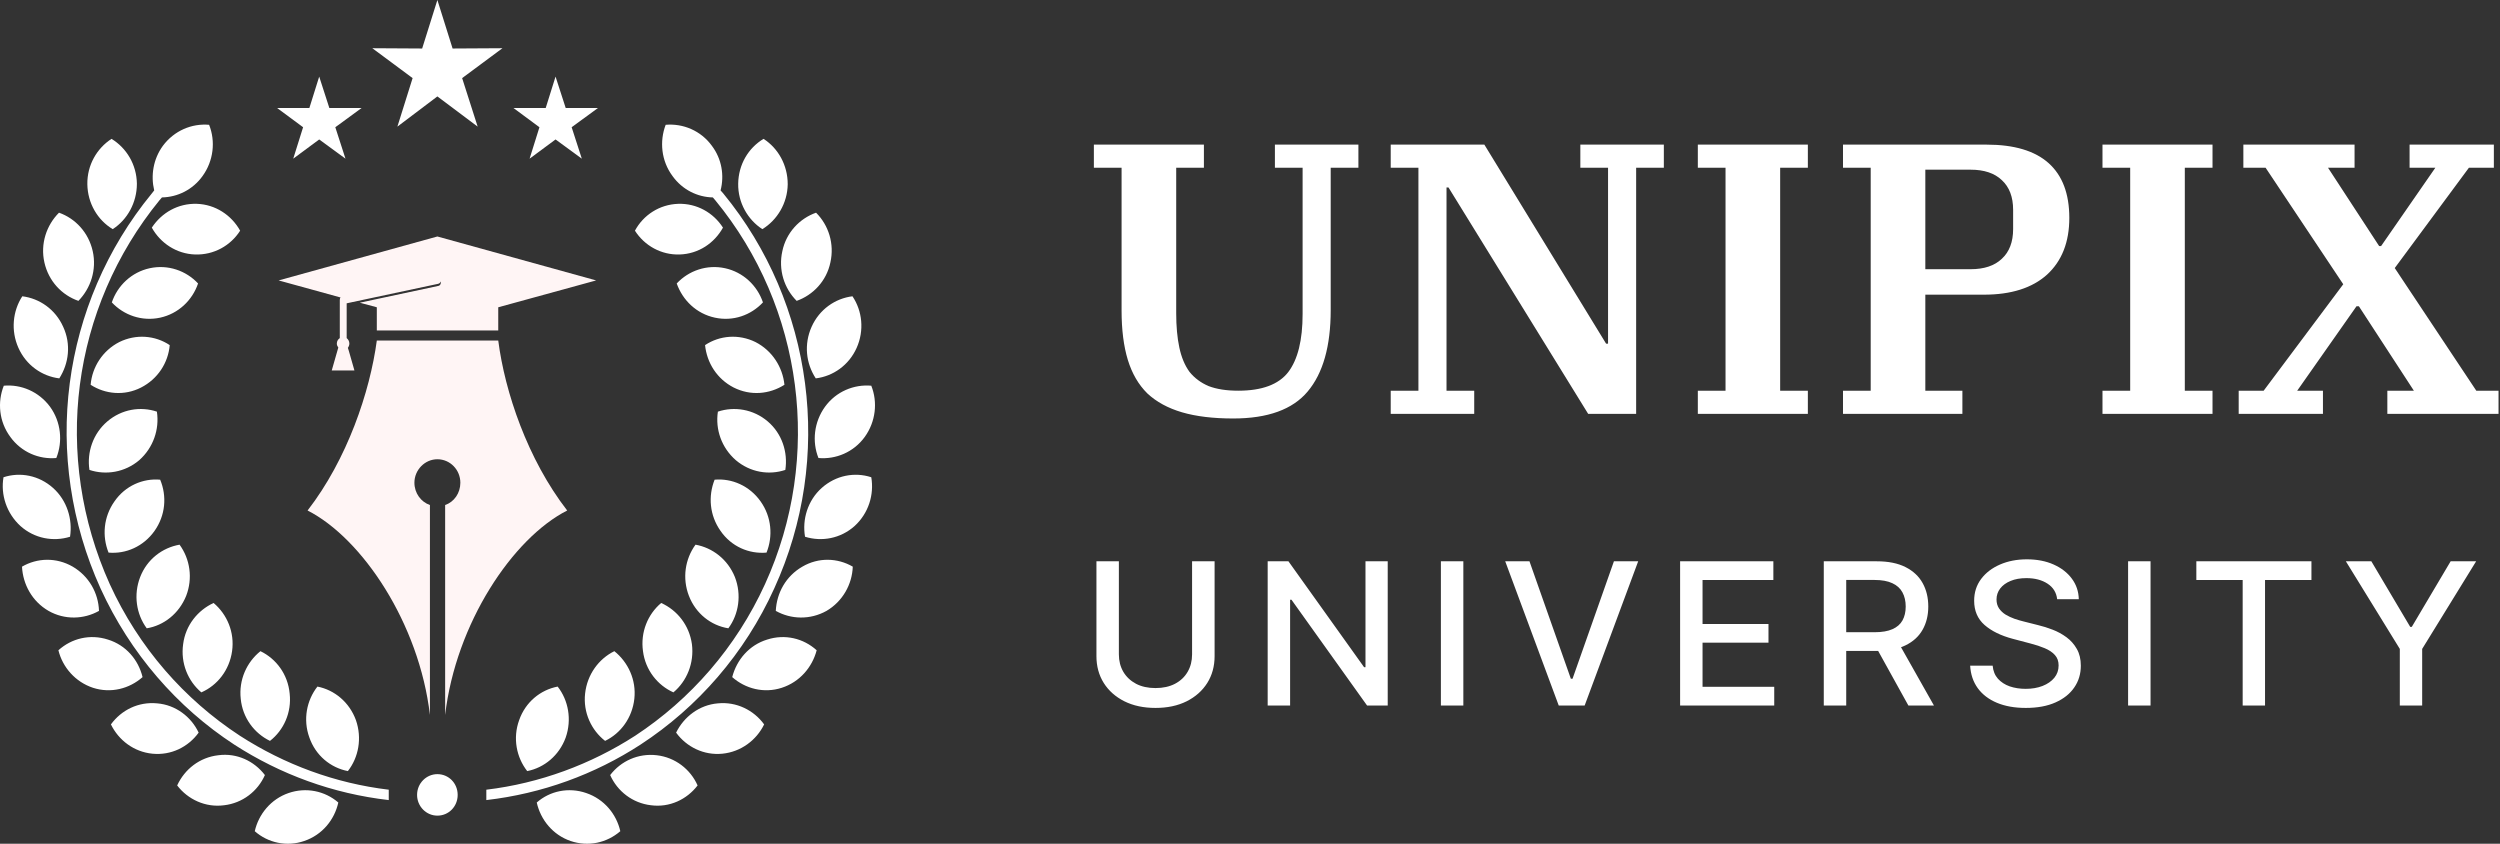
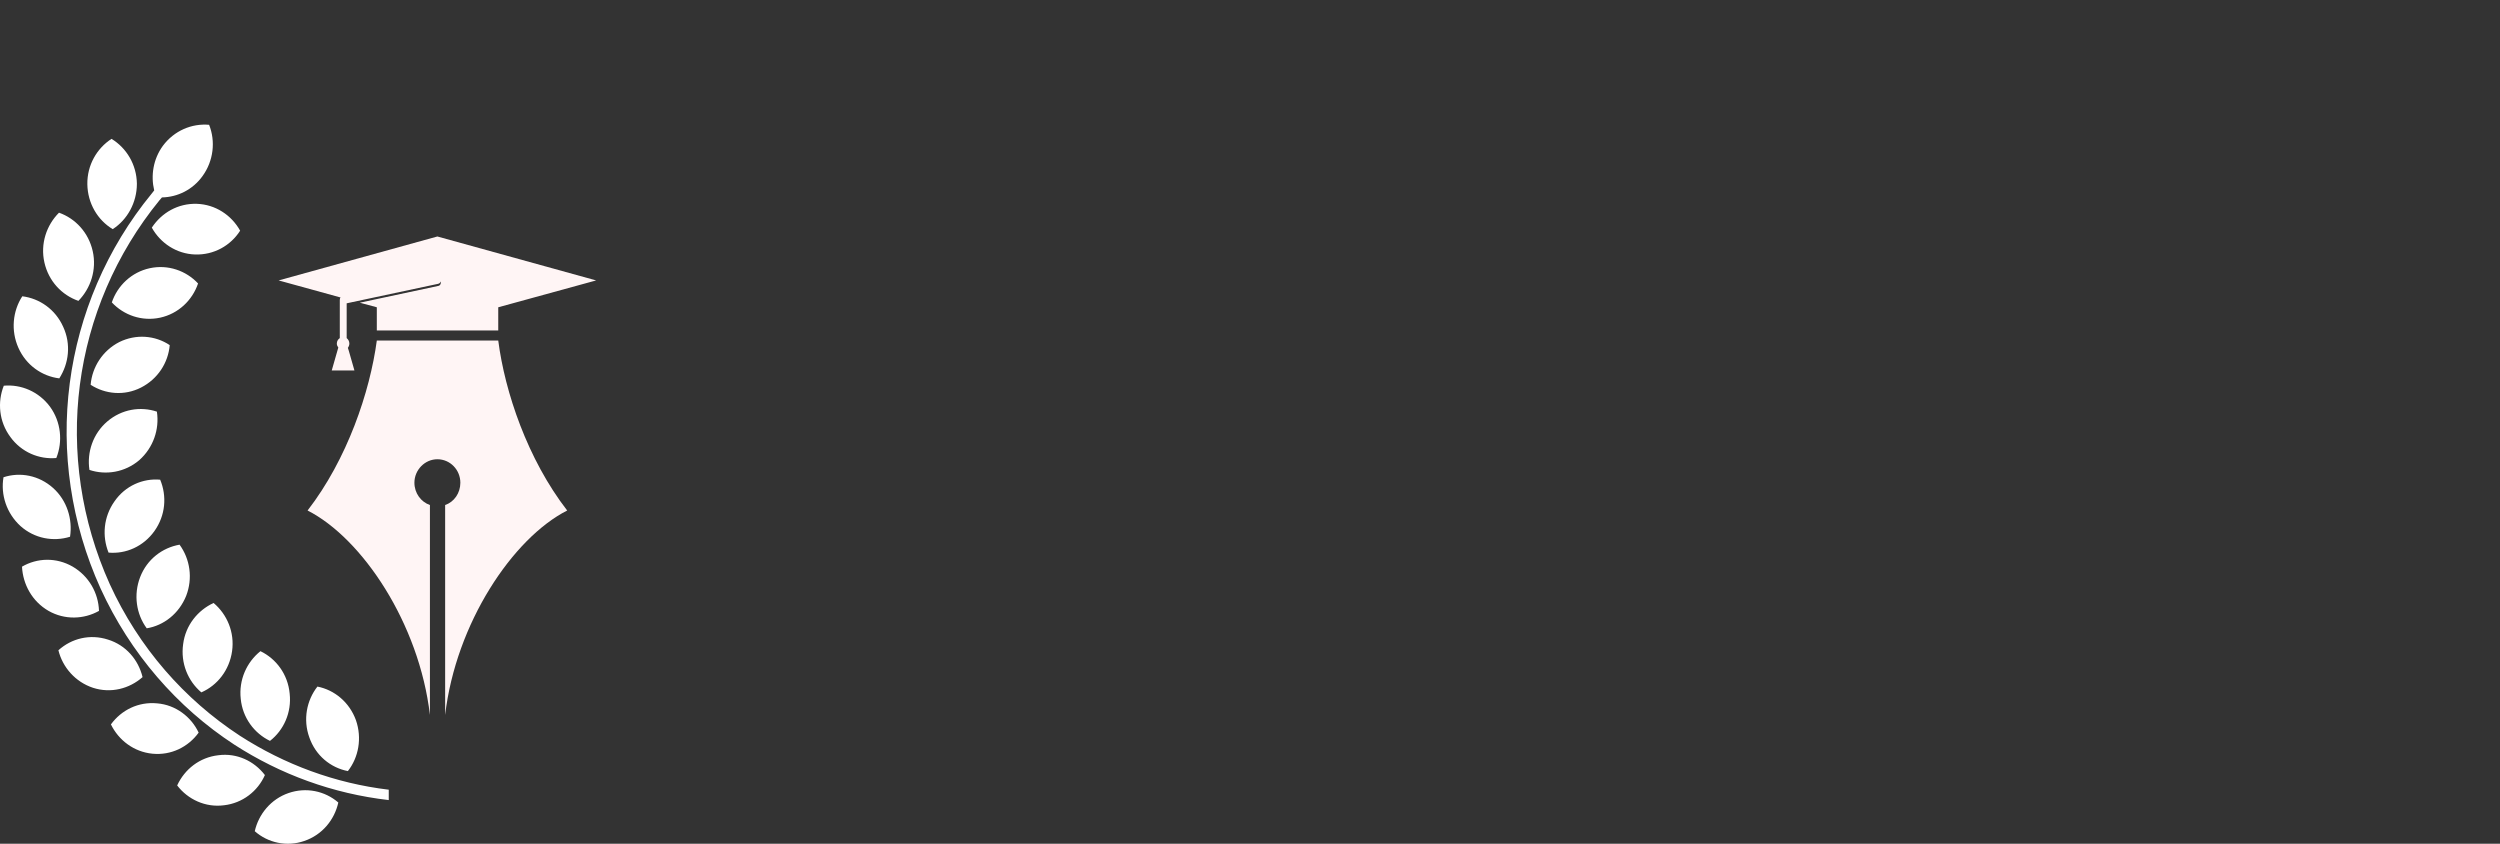
<svg xmlns="http://www.w3.org/2000/svg" width="160" height="54" viewBox="0 0 160 54" fill="none">
  <rect x="0" y="0" width="160" height="54" fill="#333333" stroke="none" />
  <path fill-rule="evenodd" clip-rule="evenodd" d="M28.489 45.757C29.177 39.898 32.805 34.45 36.3 32.672C33.76 29.392 32.309 25.076 31.888 21.795H27.992H24.116C23.676 25.076 22.225 29.392 19.685 32.672C23.18 34.45 26.828 39.898 27.515 45.757V32.321C26.942 32.126 26.522 31.559 26.522 30.895C26.522 30.075 27.19 29.392 27.992 29.392C28.814 29.392 29.463 30.075 29.463 30.895C29.463 31.559 29.062 32.126 28.489 32.321V45.757ZM27.992 15.135L38.153 17.947L31.888 19.666V21.15H24.116V19.666L23.027 19.373L28.05 18.299C28.165 18.279 28.241 18.162 28.203 18.025V18.006C28.183 18.084 28.126 18.143 28.05 18.162L22.187 19.412V21.638C22.282 21.716 22.359 21.834 22.359 21.99C22.359 22.087 22.32 22.185 22.263 22.263L22.32 22.439L22.683 23.708H21.957H21.232L21.595 22.439L21.652 22.244C21.595 22.166 21.557 22.087 21.557 21.99C21.557 21.834 21.633 21.716 21.747 21.638V19.451C21.747 19.275 21.728 19.06 21.805 19.041L17.832 17.947L27.992 15.135Z" fill="#FFF5F5" />
-   <path fill-rule="evenodd" clip-rule="evenodd" d="M42.03 48.335C40.846 48.198 39.738 48.706 39.051 49.604C39.509 50.639 40.483 51.401 41.667 51.537C42.851 51.693 43.959 51.166 44.646 50.268C44.188 49.233 43.214 48.471 42.03 48.335ZM37.523 50.756C36.396 50.365 35.193 50.619 34.352 51.361C34.601 52.475 35.384 53.431 36.511 53.822C37.657 54.213 38.84 53.939 39.7 53.197C39.452 52.104 38.669 51.147 37.523 50.756ZM43.042 11.268C43.672 12.147 44.646 12.616 45.621 12.635L45.773 12.811C48.6 16.248 50.319 20.349 50.872 24.626C51.426 28.884 50.815 33.317 48.963 37.379C47.11 41.441 44.188 44.761 40.655 47.085C37.809 48.92 34.544 50.131 31.125 50.541V51.205C34.677 50.795 38.058 49.565 40.999 47.651C44.646 45.269 47.664 41.831 49.555 37.652C51.465 33.473 52.095 28.922 51.522 24.529C50.949 20.134 49.192 15.916 46.289 12.381L46.117 12.186C46.365 11.229 46.194 10.174 45.563 9.335C44.856 8.358 43.711 7.89 42.603 7.987C42.202 9.042 42.316 10.292 43.042 11.268ZM43.501 16.287C44.704 16.248 45.716 15.565 46.27 14.569C45.658 13.611 44.589 13.006 43.405 13.045C42.202 13.084 41.17 13.768 40.636 14.764C41.247 15.721 42.316 16.326 43.501 16.287ZM45.754 20.33C46.919 20.584 48.065 20.173 48.829 19.353C48.466 18.279 47.569 17.42 46.403 17.166C45.239 16.912 44.074 17.322 43.31 18.142C43.691 19.216 44.57 20.076 45.754 20.33ZM46.957 24.802C48.046 25.349 49.249 25.232 50.204 24.626C50.09 23.494 49.421 22.439 48.352 21.892C47.282 21.365 46.06 21.462 45.124 22.087C45.239 23.22 45.888 24.255 46.957 24.802ZM47.091 29.45C48.008 30.231 49.211 30.426 50.261 30.075C50.433 28.942 50.051 27.751 49.134 26.97C48.218 26.189 46.996 25.993 45.945 26.345C45.773 27.477 46.174 28.649 47.091 29.45ZM46.117 33.981C46.804 34.977 47.931 35.465 49.058 35.367C49.478 34.313 49.383 33.082 48.676 32.086C47.969 31.09 46.843 30.602 45.735 30.7C45.315 31.754 45.41 32.985 46.117 33.981ZM44.093 38.141C44.532 39.273 45.506 40.035 46.614 40.211C47.282 39.312 47.473 38.062 47.033 36.93C46.575 35.797 45.601 35.055 44.513 34.859C43.844 35.777 43.653 37.008 44.093 38.141ZM41.151 41.675C41.304 42.886 42.087 43.862 43.099 44.312C43.959 43.589 44.436 42.437 44.283 41.226C44.112 40.015 43.348 39.058 42.316 38.59C41.457 39.312 40.98 40.464 41.151 41.675ZM37.446 44.39C37.313 45.6 37.847 46.733 38.726 47.417C39.738 46.928 40.464 45.932 40.598 44.722C40.731 43.511 40.197 42.378 39.318 41.675C38.325 42.163 37.58 43.159 37.446 44.39ZM33.226 46.089C32.806 47.241 33.053 48.471 33.741 49.35C34.83 49.135 35.785 48.354 36.205 47.202C36.606 46.05 36.377 44.819 35.69 43.941C34.582 44.155 33.627 44.937 33.226 46.089ZM47.244 11.756C47.225 12.967 47.855 14.061 48.791 14.666C49.746 14.08 50.395 13.006 50.414 11.795C50.414 10.565 49.803 9.491 48.867 8.886C47.893 9.471 47.263 10.526 47.244 11.756ZM50.07 16.072C49.803 17.264 50.185 18.455 50.987 19.256C52.037 18.884 52.897 17.986 53.145 16.795C53.412 15.604 53.031 14.412 52.228 13.612C51.178 13.983 50.319 14.881 50.07 16.072ZM51.942 20.916C51.445 22.029 51.579 23.259 52.209 24.216C53.317 24.079 54.329 23.376 54.826 22.263C55.323 21.15 55.189 19.9 54.558 18.962C53.451 19.099 52.439 19.802 51.942 20.916ZM52.801 26.032C52.095 27.009 51.961 28.259 52.381 29.313C53.489 29.411 54.635 28.942 55.342 27.966C56.048 26.989 56.182 25.739 55.762 24.685C54.654 24.587 53.508 25.056 52.801 26.032ZM52.591 31.227C51.694 32.028 51.331 33.239 51.522 34.352C52.591 34.684 53.794 34.469 54.692 33.668C55.59 32.848 55.952 31.657 55.762 30.544C54.692 30.192 53.489 30.426 52.591 31.227ZM51.35 36.266C50.299 36.871 49.707 37.945 49.65 39.097C50.624 39.644 51.847 39.683 52.897 39.097C53.928 38.492 54.539 37.398 54.577 36.266C53.604 35.699 52.381 35.66 51.35 36.266ZM49.096 40.933C47.95 41.285 47.148 42.222 46.862 43.335C47.702 44.077 48.886 44.39 50.032 44.019C51.178 43.648 51.98 42.71 52.267 41.617C51.426 40.855 50.242 40.562 49.096 40.933ZM45.945 45.015C44.761 45.112 43.768 45.874 43.271 46.889C43.94 47.807 45.048 48.354 46.231 48.237C47.416 48.12 48.409 47.378 48.905 46.362C48.237 45.444 47.129 44.897 45.945 45.015Z" fill="white" />
  <path fill-rule="evenodd" clip-rule="evenodd" d="M18.463 50.756C19.59 50.365 20.793 50.619 21.652 51.361C21.404 52.475 20.621 53.431 19.475 53.822C18.348 54.213 17.145 53.939 16.305 53.197C16.553 52.104 17.336 51.147 18.463 50.756ZM12.963 11.268C12.332 12.147 11.358 12.616 10.365 12.635L10.212 12.811C7.405 16.248 5.667 20.349 5.113 24.626C4.559 28.884 5.19 33.317 7.023 37.379C8.876 41.441 11.798 44.761 15.35 47.085C18.195 48.92 21.442 50.131 24.88 50.541V51.205C21.308 50.795 17.947 49.565 14.987 47.651C11.339 45.269 8.341 41.831 6.431 37.652C4.54 33.473 3.891 28.922 4.464 24.529C5.037 20.134 6.813 15.916 9.716 12.381L9.869 12.186C9.639 11.229 9.811 10.174 10.422 9.335C11.148 8.358 12.275 7.89 13.383 7.987C13.803 9.042 13.669 10.292 12.963 11.268ZM12.485 16.287C11.301 16.248 10.27 15.565 9.716 14.569C10.346 13.611 11.397 13.006 12.6 13.045C13.784 13.084 14.815 13.768 15.369 14.764C14.758 15.721 13.688 16.326 12.485 16.287ZM10.251 20.33C9.086 20.584 7.921 20.173 7.157 19.353C7.52 18.279 8.417 17.42 9.582 17.166C10.747 16.912 11.912 17.322 12.676 18.142C12.313 19.216 11.416 20.076 10.251 20.33ZM9.028 24.802C7.959 25.349 6.736 25.232 5.801 24.626C5.896 23.494 6.565 22.439 7.634 21.892C8.703 21.365 9.926 21.462 10.862 22.087C10.766 23.22 10.098 24.255 9.028 24.802ZM8.914 29.45C7.997 30.231 6.775 30.426 5.724 30.075C5.553 28.942 5.953 27.751 6.87 26.97C7.787 26.189 8.99 25.993 10.041 26.345C10.212 27.477 9.811 28.649 8.914 29.45ZM9.888 33.981C9.181 34.977 8.054 35.465 6.947 35.367C6.526 34.313 6.622 33.082 7.328 32.086C8.016 31.09 9.143 30.602 10.251 30.7C10.69 31.754 10.594 32.985 9.888 33.981ZM11.912 38.141C11.454 39.273 10.48 40.035 9.391 40.211C8.723 39.312 8.532 38.062 8.971 36.93C9.41 35.797 10.384 35.055 11.492 34.859C12.161 35.777 12.352 37.008 11.912 38.141ZM14.853 41.675C14.682 42.886 13.917 43.862 12.886 44.312C12.027 43.589 11.549 42.437 11.721 41.226C11.874 40.015 12.657 39.058 13.669 38.59C14.529 39.312 15.025 40.464 14.853 41.675ZM18.539 44.39C18.673 45.6 18.157 46.733 17.279 47.417C16.267 46.928 15.522 45.932 15.407 44.722C15.274 43.511 15.789 42.378 16.668 41.675C17.68 42.163 18.425 43.159 18.539 44.39ZM22.779 46.089C23.18 47.241 22.951 48.471 22.264 49.35C21.156 49.135 20.201 48.354 19.8 47.202C19.38 46.05 19.628 44.819 20.315 43.941C21.404 44.155 22.359 44.937 22.779 46.089ZM8.761 11.756C8.761 12.967 8.15 14.061 7.214 14.666C6.24 14.08 5.61 13.006 5.59 11.795C5.571 10.565 6.202 9.491 7.138 8.886C8.093 9.471 8.742 10.526 8.761 11.756ZM5.934 16.072C6.202 17.264 5.801 18.455 5.018 19.256C3.948 18.884 3.108 17.986 2.841 16.795C2.573 15.604 2.974 14.412 3.776 13.612C4.827 13.983 5.667 14.881 5.934 16.072ZM4.044 20.916C4.559 22.029 4.407 23.259 3.795 24.216C2.687 24.079 1.675 23.376 1.179 22.263C0.682 21.15 0.816 19.9 1.427 18.962C2.535 19.099 3.547 19.802 4.044 20.916ZM3.203 26.032C3.91 27.009 4.025 28.259 3.604 29.313C2.497 29.411 1.37 28.942 0.663 27.966C-0.063 26.989 -0.177 25.739 0.243 24.685C1.351 24.587 2.478 25.056 3.203 26.032ZM3.394 31.227C4.292 32.028 4.655 33.239 4.483 34.352C3.413 34.684 2.21 34.469 1.312 33.668C0.415 32.848 0.033 31.657 0.224 30.544C1.293 30.192 2.497 30.426 3.394 31.227ZM4.655 36.266C5.686 36.871 6.297 37.945 6.336 39.097C5.361 39.644 4.139 39.683 3.108 39.097C2.057 38.492 1.465 37.398 1.408 36.266C2.382 35.699 3.604 35.66 4.655 36.266ZM6.908 40.933C8.054 41.285 8.856 42.222 9.124 43.335C8.284 44.077 7.099 44.39 5.953 44.019C4.827 43.648 4.006 42.71 3.738 41.617C4.579 40.855 5.763 40.562 6.908 40.933ZM10.06 45.015C11.243 45.112 12.237 45.874 12.714 46.889C12.046 47.807 10.957 48.354 9.754 48.237C8.57 48.12 7.596 47.378 7.099 46.362C7.768 45.444 8.856 44.897 10.06 45.015ZM13.975 48.335C15.159 48.178 16.267 48.706 16.954 49.604C16.496 50.639 15.522 51.401 14.338 51.537C13.154 51.693 12.027 51.166 11.339 50.268C11.816 49.233 12.772 48.471 13.975 48.335Z" fill="white" />
-   <path fill-rule="evenodd" clip-rule="evenodd" d="M27.992 0L28.966 3.105L32.156 3.086L29.577 4.999L30.57 8.104L27.992 6.171L25.433 8.104L26.407 4.999L23.829 3.086L27.018 3.105L27.992 0ZM20.429 4.902L19.799 6.913H17.736L19.398 8.143L18.767 10.155L20.429 8.925L22.11 10.155L21.46 8.143L23.141 6.913H21.078L20.429 4.902ZM35.555 4.902L36.205 6.913H38.267L36.586 8.143L37.236 10.155L35.555 8.925L33.894 10.155L34.524 8.143L32.862 6.913H34.925L35.555 4.902Z" fill="white" />
-   <path fill-rule="evenodd" clip-rule="evenodd" d="M27.992 49.545C28.718 49.545 29.291 50.131 29.291 50.873C29.291 51.615 28.718 52.201 27.992 52.201C27.286 52.201 26.693 51.615 26.693 50.873C26.693 50.131 27.286 49.545 27.992 49.545Z" fill="white" />
  <g clip-path="url(#clip0_2011_988)">
    <path d="M78.922 26.783C77.641 26.783 76.55 26.651 75.651 26.388C74.752 26.124 74.011 25.721 73.429 25.178C72.863 24.619 72.447 23.903 72.18 23.03C71.914 22.158 71.781 21.105 71.781 19.871V10.737H70.008V9.256H77.05V10.737H75.277V20.044C75.277 20.883 75.343 21.615 75.477 22.241C75.61 22.866 75.826 23.384 76.126 23.796C76.442 24.191 76.85 24.495 77.349 24.709C77.865 24.907 78.498 25.005 79.247 25.005C80.762 25.005 81.828 24.61 82.443 23.82C83.059 23.014 83.367 21.771 83.367 20.093V10.737H81.594V9.256H86.938V10.737H85.165V19.846C85.165 22.15 84.674 23.886 83.692 25.055C82.726 26.207 81.137 26.783 78.922 26.783ZM89.006 25.005H90.779V10.737H89.006V9.256H94.999L102.79 21.994H102.915V10.737H101.142V9.256H106.486V10.737H104.713V26.486H101.642L92.702 11.996H92.577V25.005H94.35V26.486H89.006V25.005ZM108.661 25.005H110.434V10.737H108.661V9.256H115.703V10.737H113.93V25.005H115.703V26.486H108.661V25.005ZM117.952 25.005H119.725V10.737H117.952V9.256H127.142C128.906 9.256 130.23 9.651 131.112 10.441C131.994 11.231 132.436 12.399 132.436 13.946C132.436 15.493 131.961 16.703 131.012 17.575C130.063 18.431 128.715 18.859 126.967 18.859H123.221V25.005H125.593V26.486H117.952V25.005ZM123.221 17.229H126.118C126.984 17.229 127.649 17.007 128.116 16.563C128.598 16.119 128.84 15.485 128.84 14.662V13.428C128.84 12.605 128.598 11.971 128.116 11.527C127.649 11.083 126.984 10.86 126.118 10.86H123.221V17.229ZM134.559 25.005H136.332V10.737H134.559V9.256H141.601V10.737H139.828V25.005H141.601V26.486H134.559V25.005ZM143.276 25.005H144.874L149.968 18.192L144.999 10.737H143.575V9.256H150.692V10.737H148.994L152.265 15.748H152.39L155.861 10.737H154.213V9.256H159.607V10.737H158.009L153.264 17.155L158.483 25.005H159.906V26.486H152.79V25.005H154.488L150.967 19.599H150.817L147.021 25.005H148.669V26.486H143.276V25.005Z" fill="white" />
  </g>
  <g clip-path="url(#clip1_2011_988)">
    <path d="M76.293 35.923H77.734V41.994C77.734 42.64 77.577 43.213 77.264 43.712C76.951 44.207 76.511 44.598 75.945 44.883C75.377 45.166 74.713 45.307 73.951 45.307C73.191 45.307 72.528 45.166 71.961 44.883C71.394 44.598 70.954 44.207 70.641 43.712C70.328 43.213 70.172 42.64 70.172 41.994V35.923H71.608V41.882C71.608 42.299 71.703 42.67 71.892 42.995C72.084 43.319 72.355 43.575 72.705 43.761C73.055 43.944 73.47 44.036 73.951 44.036C74.434 44.036 74.851 43.944 75.201 43.761C75.554 43.575 75.824 43.319 76.01 42.995C76.198 42.67 76.293 42.299 76.293 41.882V35.923ZM88.814 35.923V45.154H87.493L82.655 38.384H82.567V45.154H81.131V35.923H82.46L87.303 42.702H87.391V35.923H88.814ZM93.654 35.923V45.154H92.217V35.923H93.654ZM97.886 35.923L100.535 43.441H100.642L103.291 35.923H104.844L101.418 45.154H99.759L96.334 35.923H97.886ZM107.527 45.154V35.923H113.495V37.122H108.963V39.934H113.183V41.129H108.963V43.955H113.551V45.154H107.527ZM116.722 45.154V35.923H120.115C120.852 35.923 121.464 36.046 121.951 36.293C122.44 36.539 122.806 36.88 123.048 37.316C123.289 37.748 123.41 38.249 123.41 38.817C123.41 39.382 123.288 39.879 123.043 40.309C122.801 40.735 122.436 41.067 121.946 41.305C121.46 41.542 120.848 41.661 120.11 41.661H117.54V40.462H119.98C120.445 40.462 120.823 40.397 121.114 40.268C121.409 40.139 121.624 39.951 121.76 39.705C121.897 39.458 121.965 39.162 121.965 38.817C121.965 38.468 121.895 38.166 121.756 37.911C121.619 37.655 121.404 37.46 121.11 37.325C120.818 37.187 120.436 37.117 119.962 37.117H118.158V45.154H116.722ZM121.421 40.989L123.773 45.154H122.137L119.831 40.989H121.421ZM131.658 38.348C131.609 37.921 131.404 37.591 131.045 37.356C130.685 37.119 130.233 37 129.688 37C129.297 37 128.959 37.06 128.674 37.181C128.389 37.298 128.168 37.46 128.01 37.667C127.855 37.872 127.777 38.105 127.777 38.366C127.777 38.585 127.83 38.775 127.935 38.934C128.044 39.093 128.185 39.227 128.358 39.335C128.535 39.44 128.724 39.529 128.925 39.601C129.127 39.67 129.32 39.727 129.506 39.772L130.436 40.007C130.74 40.079 131.051 40.176 131.37 40.3C131.689 40.423 131.985 40.585 132.258 40.786C132.531 40.988 132.75 41.237 132.918 41.535C133.088 41.832 133.173 42.188 133.173 42.603C133.173 43.126 133.034 43.59 132.755 43.995C132.479 44.401 132.078 44.721 131.551 44.956C131.028 45.19 130.394 45.307 129.65 45.307C128.938 45.307 128.321 45.197 127.801 44.978C127.28 44.759 126.873 44.448 126.578 44.045C126.284 43.639 126.121 43.159 126.09 42.603H127.531C127.559 42.936 127.67 43.214 127.866 43.437C128.064 43.656 128.316 43.82 128.623 43.928C128.933 44.033 129.272 44.086 129.641 44.086C130.047 44.086 130.408 44.024 130.724 43.901C131.043 43.775 131.294 43.6 131.477 43.378C131.66 43.153 131.751 42.89 131.751 42.589C131.751 42.316 131.671 42.092 131.51 41.918C131.352 41.743 131.136 41.599 130.863 41.485C130.594 41.371 130.289 41.27 129.948 41.183L128.823 40.886C128.061 40.684 127.457 40.388 127.01 39.998C126.567 39.607 126.346 39.09 126.346 38.447C126.346 37.915 126.494 37.451 126.792 37.054C127.089 36.658 127.492 36.35 128 36.13C128.509 35.908 129.082 35.797 129.72 35.797C130.365 35.797 130.933 35.907 131.426 36.126C131.922 36.345 132.312 36.647 132.597 37.032C132.882 37.413 133.031 37.852 133.043 38.348H131.658ZM137.635 35.923V45.154H136.198V35.923H137.635ZM140.566 37.122V35.923H147.932V37.122H144.962V45.154H143.531V37.122H140.566ZM150.135 35.923H151.766L154.253 40.119H154.355L156.841 35.923H158.473L155.019 41.53V45.154H153.588V41.53L150.135 35.923Z" fill="white" />
  </g>
  <defs>
    <clipPath id="clip0_2011_988">
-       <rect width="90" height="18" fill="white" transform="translate(70 9)" />
-     </clipPath>
+       </clipPath>
    <clipPath id="clip1_2011_988">
-       <rect width="89" height="11" fill="white" transform="translate(70 35)" />
-     </clipPath>
+       </clipPath>
  </defs>
</svg>